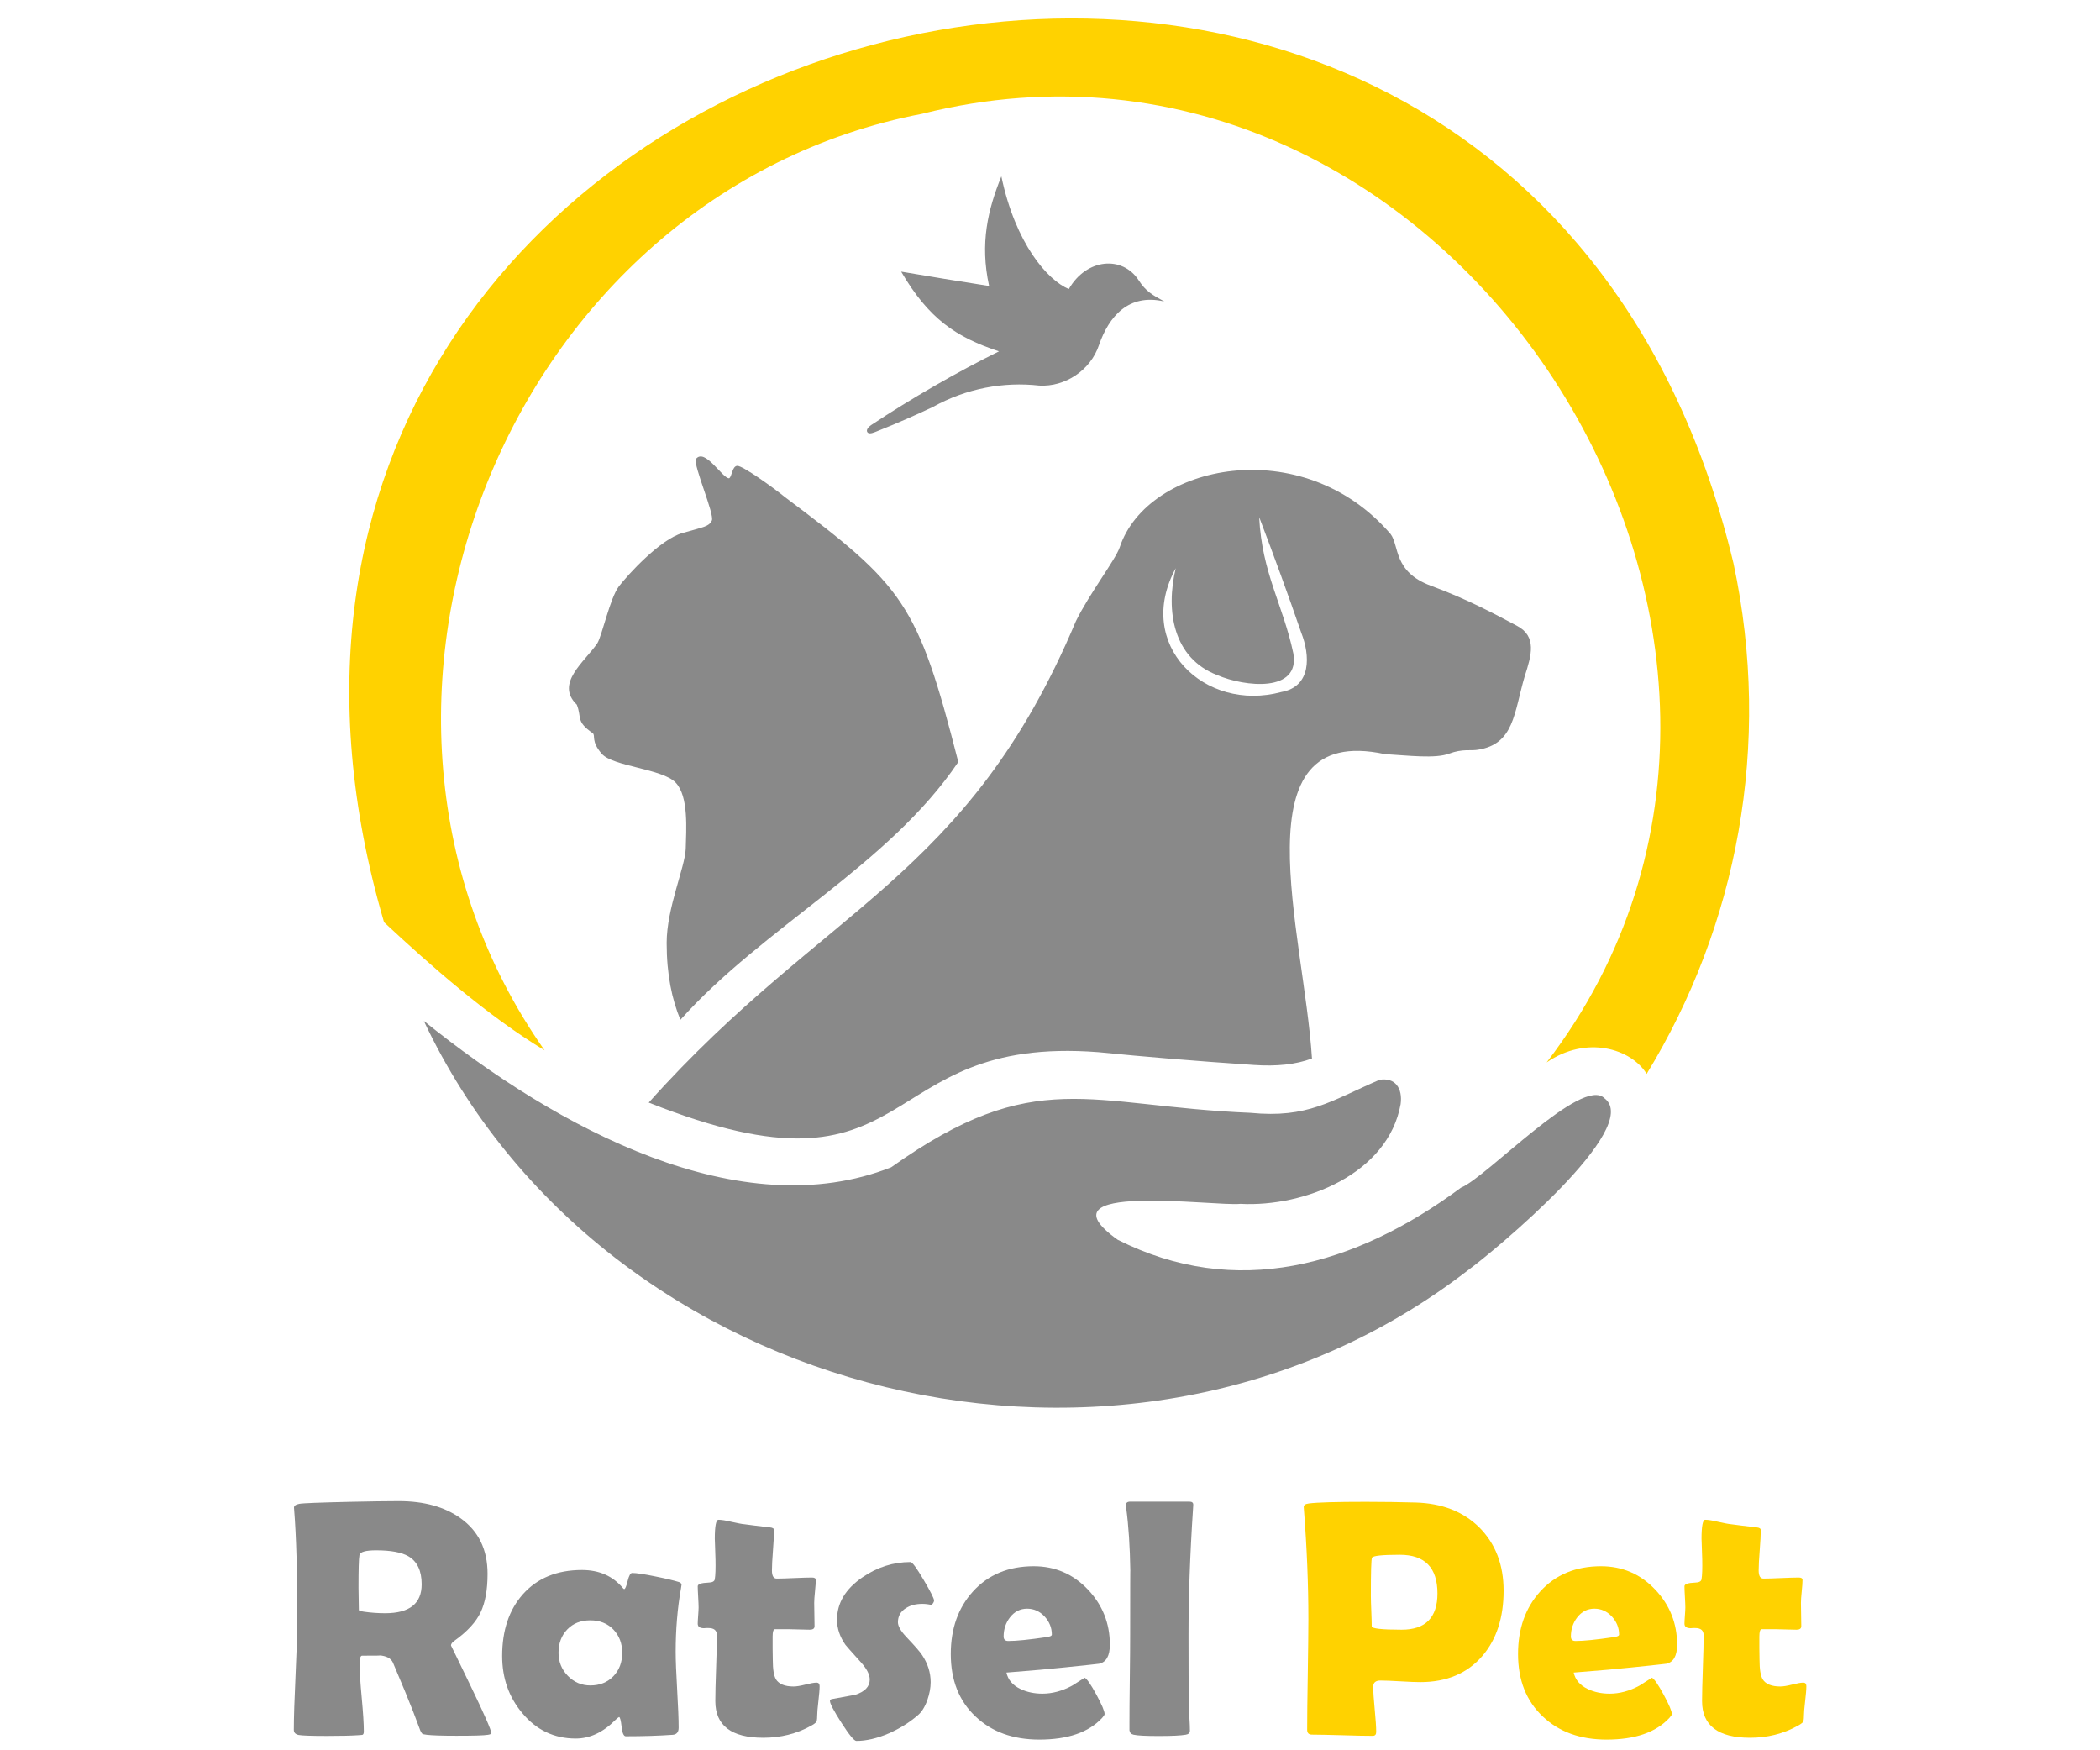
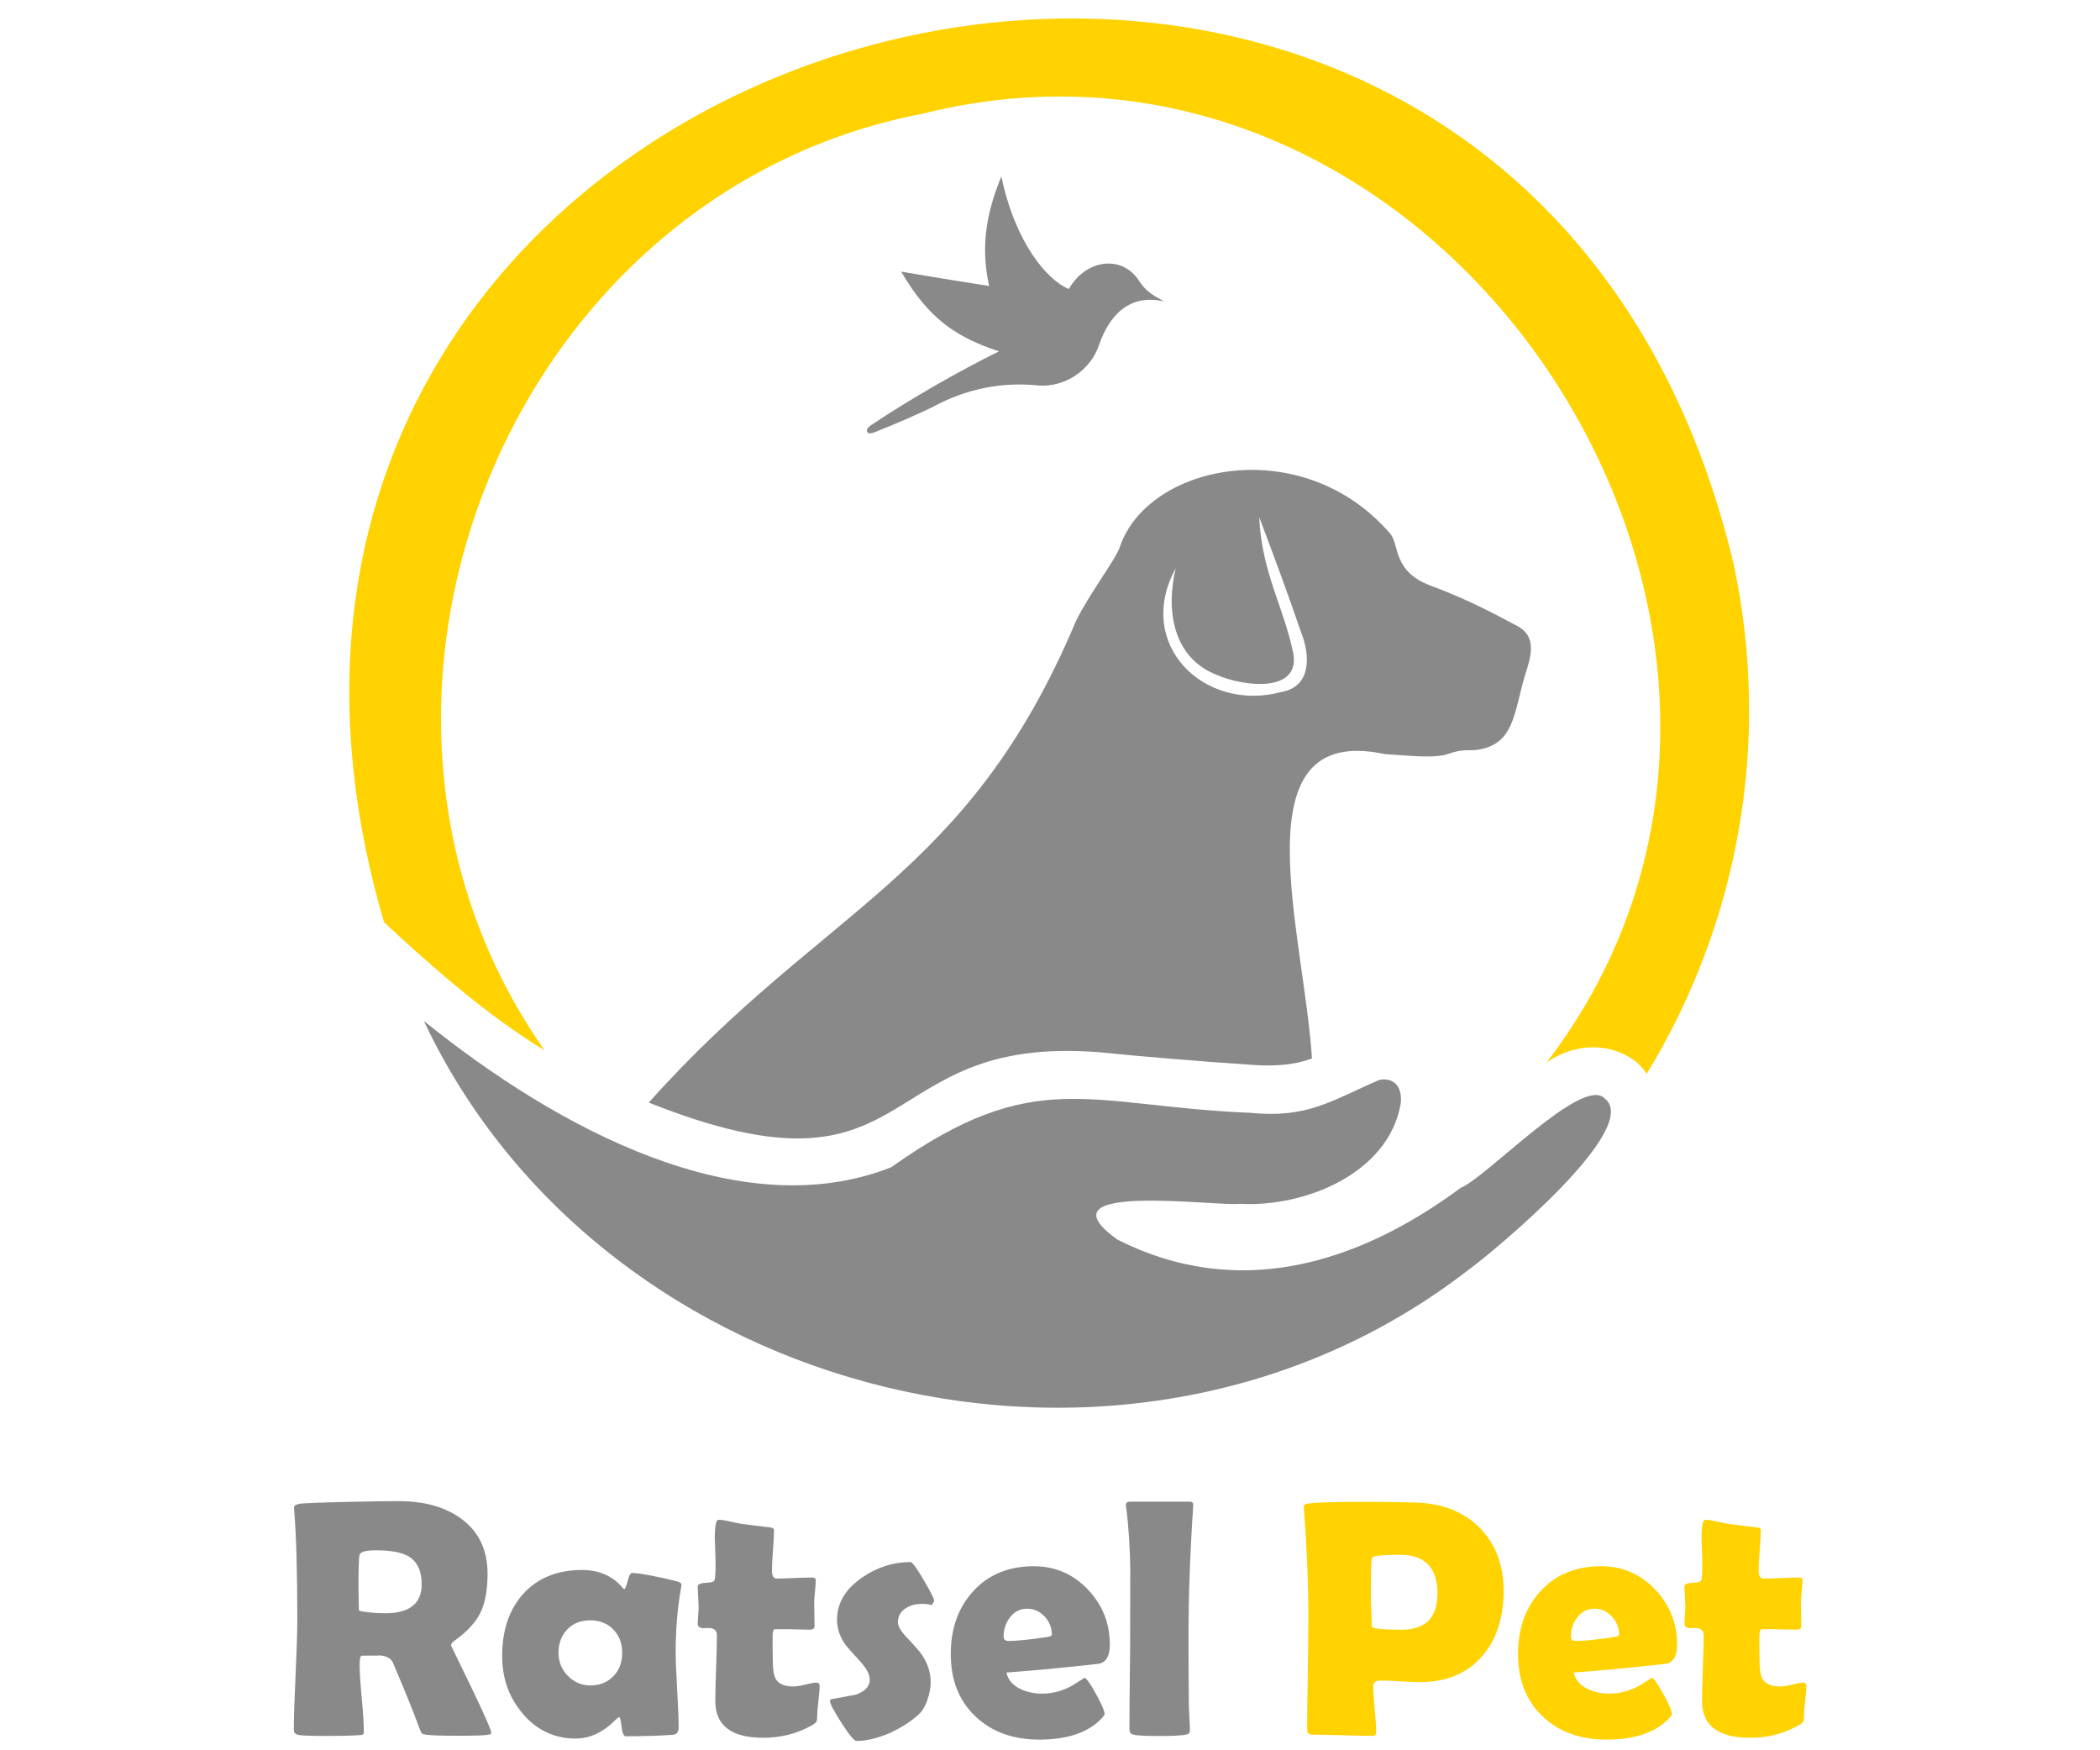
<svg xmlns="http://www.w3.org/2000/svg" id="Layer_1" x="0px" y="0px" viewBox="0 0 2400 2000" style="enable-background:new 0 0 2400 2000;" xml:space="preserve">
  <style type="text/css">	.st0{fill:#898989;}	.st1{fill:#FFD200;}	.st2{display:none;}	.st3{display:inline;fill:#27B468;}	.st4{display:inline;fill:#222E64;}</style>
  <g>
    <g>
      <path class="st0" d="M1733.5,715c-23.2-12.3-55.6-30-98.5-45.8c-42.8-15.9-35.7-45.6-45.7-58.9c-100.7-117.3-277.9-80.2-309.6,15   c-4.7,14.1-34.6,52.9-50.1,84.5c-124.4,295.3-286.9,325.1-488.2,550.1c314.7,125.1,251.5-78,514-57.6   c53.1,5.3,109.4,10,177.4,14.6c26.4,1.8,48.1-0.5,66.6-7.4c-9.1-144.2-86.2-384.2,83.3-347.8c26.9,1.6,57.5,5.4,73.3-0.5   c15.8-5.9,24.7-3,33.1-4.5c41.5-6.5,41.1-42.1,53.4-83.9C1750.3,748.8,1756.7,727.1,1733.5,715z M1464.5,790.7   c-88,23.8-168.4-54.3-120.8-141.4c-11.8,49.1-2.7,102.9,47.4,122.1c31.6,13.6,94.9,20.3,87-24.8c-11.6-55.1-36-92-39-155.6   c16.7,43.7,32.8,87.7,48,131.9C1497.4,748.9,1499,784.5,1464.5,790.7z" />
-       <path class="st0" d="M1095.2,870.7c-80,118.4-222.5,188.3-317.6,294.6c-9.6-23.2-15.7-51.5-15.7-87.8c0-40,21.1-86.7,21.8-107.7   c0.5-21.3,3.6-60-11.6-75.6c-15.1-15.8-71.6-18.4-84.3-32.8c-12.8-14.6-6.9-21-10.4-23.6c-19.6-13.7-12.2-17.4-18.2-32.6   c-25.3-24.4,9.3-49.1,23.6-70.4c5.4-9.2,14.4-51.3,24.3-64.5c10.1-13.2,47.3-54.1,72.8-61.2c25.3-7.3,30-7.3,33.6-14.2   c3.5-6.9-21.3-63.1-18.2-70.4c10.3-13.2,30.5,22.5,38,22c3.3-1.9,3.3-13.7,9.2-14.2c5.9-0.5,40.9,24.6,54.8,35.9   C1032.8,669.9,1048.6,688.2,1095.2,870.7z" />
      <g>
        <path class="st1" d="M1981.1,643.6c44.6,208.3,3.7,415-99.2,583.5c-17.7-28.8-68.7-44.5-114.3-13.1    C2138.8,729.6,1656.3-21.1,1054,130c-474.4,91.2-708,677.3-431.6,1070.2c-65.5-39.6-130.4-96.9-183.5-146.4    C129.1-2.8,1725.2-427,1981.1,643.6z" />
        <g>
          <g>
            <g>
              <path class="st0" d="M1833.7,1255c-25.4-25.9-134.9,90.5-164,102.1c-121.8,90.2-257.7,127.5-392.4,59.5       c-93.8-66.9,110.8-37.9,140.2-41c73.8,3.9,169-34.5,183.2-113.9c2.5-18.1-6.2-30.9-24.2-27.8c-55.7,24.1-81.9,44.1-147.4,37.7       c-185.9-7.7-245.6-55.1-410.6,62.2c-172,67.8-379.9-42.8-534.1-167.2c205,435.2,804.4,585.4,1193.1,285       C1707.7,1429.7,1878.1,1288.3,1833.7,1255z" />
            </g>
          </g>
        </g>
      </g>
      <path class="st0" d="M1301.5,320.5c-18.6-28.8-59.8-25.4-80,9.8c-24.3-10.1-61-51.9-77.1-128.8c-15.3,37.9-24.7,76.1-14,125.3   c-33.7-5.3-67.3-10.7-100.5-16.4c31.6,54,62.6,74.8,111.8,91.1c-46.7,23-100.9,54.1-146.2,84.3c-4.7,3.4-5.4,6.2-4.3,7.9   c1.1,1.8,3.7,2.1,8.9,0c28.3-11.2,50.5-21.3,65.9-28.6c38.4-21.3,80.8-29.1,121.8-24.5c29.3,1.7,58.6-17.3,68.3-46.6   c11.2-32.1,33.5-59,74.5-49.5C1317.1,337.1,1309.6,333,1301.5,320.5z" />
    </g>
    <g class="st2">
      <path class="st3" d="M235.9,1935.3c-3.4,148.7-133.8,196.4-266,182.4v148.2c0,12.2-6.8,19-19,19h-83.6c-12.2,0-19-6.8-19-19v-494   c0-12.2,6.8-19,19-19h102.6C102,1738.9,232.6,1786.6,235.9,1935.3z M114.3,1935.3c-1.7-84.6-87.4-67.3-144.4-68.4v136.8   C27.1,2002.6,112.6,2019.8,114.3,1935.3z" />
      <path class="st3" d="M650.1,2094.9c-0.9,17.8,2.9,46.7-22,45.6c-57,0-195.4,0-253.8,0c18.2,65.9,98.8,79.8,145.1,44.1   c13.5-17.1,78-8.1,96.5-10.6c13.7,0,21.3,9.1,15.2,21.3c-29.6,66.1-92,100.3-169.5,100.3c-126.2,0-206.7-87.4-206.7-200.6   C249.6,1837.7,655,1824.4,650.1,2094.9z M536.6,2053.8c-21.8-84-144.2-73.2-162.8,0H536.6z" />
      <path class="st3" d="M914.6,1923.9c-4.4,87.2,22.1,93.4-60.8,90.4v251.6c0,12.2-6.8,19-19,19h-76c-12.2,0-19-6.8-19-19v-251.6   c-16.5-2.6-62.8,10.1-60.8-19c4.4-87.3-22-93.3,60.8-90.4c6.9-133-34.6-122.6,95-121.6c12.2,0,19,6.8,19,19v102.6   C870.3,1907.5,916.6,1894.8,914.6,1923.9z" />
      <path class="st4" d="M948.8,2018.9c-12.5-307.3,449.7-382.6,532.8-89.7c3,12.9-3.8,21.3-16.7,21.3h-89.7   c-10.6,0-16.7-5.3-21.3-15.2c-65.9-133.9-298.4-75-283.5,83.6c-14.9,158.6,217.6,217.5,283.5,83.6c4.6-9.9,10.6-15.2,21.3-15.2   h89.7c12.9,0,19.8,7.6,16.7,19.8C1401.2,2401.1,936,2327.2,948.8,2018.9z" />
      <path class="st4" d="M1847.1,2045.5v220.4c0,12.2-6.8,19-19,19h-73c-17.9,1-20.3-15.7-19-29.9c-20.4,23.9-50.3,40.5-98,40.5   c-66.9,0-125.4-39.5-125.4-118.6c-6.4-123.6,156.3-144.7,223.4-89.6c1.1-40.6,3.8-90.5-47.1-88.3c-53.1-0.3-36.1,37.2-63.8,38.8   c0,0-74.5,0-74.5,0c-12.2,0-19.8-6.8-19-19.8C1553.2,1843.2,1854,1853.7,1847.1,2045.5z M1736.2,2177c5.3-48.8-114.7-52.2-109.4,0   C1622.7,2230.1,1740,2225,1736.2,2177z" />
      <path class="st4" d="M2113.9,1898.8c12.9-2.3,19.8,6.1,19.8,18.2v89.7c0,12.2-5.3,18.2-15.2,18.2   c-123.4-7.7-74.3,164.8-83.6,240.9c0,12.2-6.8,19-19,19h-76c-12.2,0-19-6.8-19-19v-342c0-12.2,6.8-19,19-19h76   c28.9-2,16.5,43.7,19,60.1C2046.2,1926.8,2076.1,1904.5,2113.9,1898.8L2113.9,1898.8z" />
-       <path class="st4" d="M2551.6,2094.9c-0.9,17.8,2.9,46.7-22,45.6c-57,0-195.4,0-253.8,0c18.2,65.9,98.8,79.8,145.1,44.1   c13.5-17.1,78-8.1,96.5-10.6c13.7,0,21.3,9.1,15.2,21.3c-29.6,66.1-92,100.3-169.5,100.3c-126.2,0-206.7-87.4-206.7-200.6   C2151.1,1837.7,2556.5,1824.4,2551.6,2094.9z M2438.2,2053.8c-21.8-84-144.2-73.2-162.8,0H2438.2z" />
    </g>
    <g class="st2">
      <path class="st4" d="M310.3,2537.3c-2-9.1,22.8-4,27.1-5.2c10.2,2.4,1.1,16.3,24.7,15.7c29.4-1.7,17.4-22.7-5-26.9   c-58-9.9-62.7-85.5,1.8-88c23.5,0,46,12.7,48.4,41.8c0.2,3.4-1.8,5.2-5,5.2h-22.1c-9.6-1.9-2.3-16.5-21.3-15.7   c-10,0-14.7,5-14.7,10.9c6.9,27.2,68.2,14.1,67.3,61.9C412.6,2593.3,312.5,2593.6,310.3,2537.3z" />
      <path class="st4" d="M558.3,2550.4c-1.3,4.3,3.8,27.1-5,25.9c0,0-59.3,0-59.3,0c-4.2-0.9-16.7,2.8-16.1-5c2.7-2.7-6.3-141,5-135.7   c4.5,1.3,28.5-3.8,27.1,5c0,0,0,104.7,0,104.7h43.2C556.5,2545.4,558.3,2547.2,558.3,2550.4z" />
      <path class="st4" d="M610.5,2506c0-95.9,146.3-95.9,146.3,0C756.8,2601.9,610.5,2601.9,610.5,2506z M724.7,2506   c1.5-54.9-83.5-54.9-82,0C641.2,2560.9,726.1,2560.9,724.7,2506z" />
      <path class="st4" d="M956.2,2499.4c3.2,0,5,1.8,5,5v23.1v43.8c1,8.9-20.7,3.7-25.1,5c-7.8,0.6-4.3-12.1-5-16.4   c-9.5,12.6-24.1,19.2-42.8,19.2c-92.2-0.3-90.8-148.5,4-146.3c32,0,59.1,19.7,67.3,45.4c1.2,3.4-0.6,5.6-4.2,5.6   c-5-1.1-27.3,3.1-29.5-3.6c-20.3-29.8-78.4-15.7-74.6,25.7c-3.3,45.2,59.9,61.1,76.9,21.5c-36.3-2.1-36.2,9.6-35.3-23.1   c0-3.2,1.8-5,5-5H956.2L956.2,2499.4z" />
      <path class="st4" d="M1147.1,2576.3c-30.5-1.9-27.2,9-35.6-22.1h-49.3c-2.4,3.9-3.4,23.5-10.9,22.1c0,0-24.7,0-24.7,0   c-3.6,0-5.4-2-4.2-5.6l42.6-130.8c0.8-2.8,3-4.2,5.8-4.2h32.2c2.8,0,5,1.4,5.8,4.2l42.6,130.8   C1152.6,2574.3,1150.8,2576.3,1147.1,2576.3z M1102.6,2524.1l-15.7-53.3l-15.7,53.3H1102.6z" />
-       <path class="st4" d="M1294.8,2435.6c4.4,1.3,28.6-3.8,27.1,5c0,0,0,130.6,0,130.6c0.8,8.5-15.7,3.9-20.1,5   c-5.3,5.3-51.4-76.7-54.3-78.4v73.4c0,3.2-1.8,5-5,5h-22.1c-11.3,5.9-2.3-133.6-5-135.7c-0.8-8.5,15.7-3.9,20.1-5   c5.2-5.4,51.4,76.8,54.3,78.4v-73.4C1289.8,2437.4,1291.6,2435.6,1294.8,2435.6z" />
      <path class="st4" d="M1601.3,2440.7v130.6c0,3.2-1.8,5-5,5h-22.1c-3.2,0-5-1.8-5-5v-51.9H1529v51.9c0,3.2-1.8,5-5,5   c-4.4-1.3-28.6,3.8-27.1-5c0,0,0-130.6,0-130.6c0-3.2,1.8-5,5-5h22.1c3.2,0,5,1.8,5,5v47.8h40.2v-47.8c0-3.2,1.8-5,5-5h22.1   C1599.5,2435.6,1601.3,2437.4,1601.3,2440.7z" />
      <path class="st4" d="M1760.1,2550.4c-1.4,4.2,3.9,27.1-5,25.9c0,0-69.3,0-69.3,0c-3.9,0-10.5,0.8-10-5c2.7-2.8-6.3-140.9,5-135.7   c16.5-0.1,56.4,0.1,73.4,0c3.2,0,5,1.8,5,5c-1.3,4.6,3.9,26.9-5,25.9c0,0-46.2,0-46.2,0v23.5h41.2c8.9-1,3.8,20.7,5,25.1   c0,3.2-1.8,5-5,5h-41.2v25.1h47.2C1758.3,2545.4,1760.1,2547.2,1760.1,2550.4z" />
-       <path class="st4" d="M1942.2,2570.1c2.6,3.2,1.2,6.2-3,6.2h-25.7c-5.4,3-36.9-43.7-40.5-46.2h-12.4c-2.5,49.6,11.6,46.9-27.1,46.2   c-11.3,5.9-2.3-133.6-5-135.7c0-3.2,1.8-5,5-5h27.1h22.1c47.7-1.6,66.8,66.9,23.4,88.5C1906.1,2524.2,1942.2,2570.1,1942.2,2570.1   z M1860.6,2502c14.4-0.2,38.3,4.2,38.2-18.1c0.1-22.3-23.8-17.9-38.2-18.1V2502z" />
      <path class="st4" d="M2089.7,2550.4c-1.4,4.2,3.9,27.1-5,25.9c0,0-69.3,0-69.3,0c-3.9,0-10.5,0.8-10-5c2.7-2.8-6.3-140.9,5-135.7   c16.5-0.1,56.4,0.1,73.4,0c3.2,0,5,1.8,5,5c-1.3,4.6,3.9,26.9-5,25.9c0,0-46.2,0-46.2,0v23.5h41.2c8.9-1,3.8,20.7,5,25.1   c0,3.2-1.8,5-5,5h-41.2v25.1h47.2C2087.9,2545.4,2089.7,2547.2,2089.7,2550.4z" />
    </g>
  </g>
  <g>
    <path class="st0" d="M561.5,1980.4c0,0.9-1.3,1.5-3.8,1.9c-4.8,0.8-16.9,1.1-36.2,1.1c-16.6,0-27.8-0.4-33.7-1.1  c-2.8-0.4-4.4-0.7-4.7-0.9c-0.8-0.4-1.6-1.6-2.7-3.8c-1.9-4.9-4.7-12.3-8.3-22c-4.9-12.6-12.6-31.3-23.1-55.9  c-2.3-4.9-7.5-7.6-15.7-8.2c3.8,0.3-2.7,0.4-19.5,0.4c-1.9,0-2.8,3.2-2.8,9.7c0,8.6,0.8,21.4,2.4,38.5c1.6,17.1,2.4,29.9,2.4,38.5  c0,2.2-0.6,3.4-1.7,3.8c-1.8,0.1-3.5,0.3-5.3,0.4c-7.5,0.5-19.1,0.8-34.9,0.8c-18.1,0-28.9-0.4-32.6-1.1c-3.7-0.8-5.5-2.7-5.5-5.9  c0-13.9,0.7-34.9,2-62.9c1.3-28.1,2-49.1,2-63.1c0-53.5-1.2-95.2-3.6-125.1l-0.2-2.7c-0.1-2.1,1.9-3.6,6-4.4  c4.1-0.8,23.4-1.5,57.9-2.3c23.4-0.5,42-0.8,55.9-0.8c28.8,0,52.3,6.5,70.5,19.5c20.6,14.7,30.9,35.8,30.9,63.5  c0,18.5-2.7,33.2-8,44.2c-5.3,11-15.1,21.7-29.4,32c-2.9,2-4.4,3.9-4.4,5.7c0-0.1,7.7,15.7,23.1,47.6  C553.8,1959.5,561.5,1977.1,561.5,1980.4z M481.9,1810.3c0-15.4-5.1-26.1-15.2-32c-7.8-4.5-20.1-6.8-36.8-6.8  c-12,0-18.4,1.8-19.1,5.5c-0.8,4.3-1.1,16.7-1.1,37.2c0,2.9,0.1,7.2,0.2,12.9c0.1,5.7,0.2,9.9,0.2,12.7c0,0.6,2,1.3,6.1,1.9  c7.7,1.1,15.8,1.7,24.3,1.7C468.1,1843.3,481.9,1832.3,481.9,1810.3z" />
    <path class="st0" d="M772.2,1887.5c0,9.7,0.6,24.2,1.7,43.4c1.1,19.2,1.7,33.6,1.7,43.2c0,5.1-2.2,7.8-6.6,8.2  c-15.7,1.1-33.6,1.7-53.8,1.7c-2.4,0-4-3.6-4.8-10.9c-0.8-7.3-1.8-11-2.9-11.1c-1,0.5-2.3,1.6-4,3.2  c-14.2,14.3-29.3,21.4-45.5,21.4c-24.6,0-45.1-9.7-61.2-29.2c-15.3-18.2-22.9-39.9-22.9-65.2c0-29.2,7.9-52.7,23.7-70.5  c16.4-18.4,38.9-27.7,67.5-27.7c19.8,0,35.5,7,47,20.9c0.5,0.6,0.9,0.9,1.3,0.9c1.1,0,2.4-3.1,3.9-9.2c1.5-6.1,3.2-9.2,5.2-9.2  c4.7,0,13.6,1.3,26.7,4c12.5,2.5,21.5,4.7,26.9,6.4c1.9,0.8,2.8,1.8,2.8,3c0,0.5-0.2,1.8-0.6,4  C774.2,1837.8,772.2,1862,772.2,1887.5z M711.1,1888.6c0-10.7-3.4-19.6-10.1-26.6c-6.8-7-15.6-10.5-26.4-10.5  c-10.9,0-19.7,3.5-26.3,10.4c-6.7,7-10,15.9-10,26.7c0,10.2,3.5,19,10.6,26.3c7.1,7.3,15.7,11,25.8,11c10.7,0,19.5-3.5,26.3-10.5  C707.7,1908.4,711.1,1899.5,711.1,1888.6z" />
    <path class="st0" d="M936.7,1926.7c0,3.8-0.5,9.5-1.4,17.2c-0.9,7.7-1.4,13.4-1.4,17c0,3.6-0.4,5.9-1.1,6.9c-0.8,1-2.8,2.5-6.3,4.4  c-16.3,9-34.4,13.5-54.2,13.5c-36.5,0-54.8-14-54.8-41.9c0-8.3,0.3-20.9,0.9-37.6c0.6-16.7,0.9-29.3,0.9-37.6  c0-5.6-3.2-8.3-9.7-8.3c-0.5,0-1.3,0-2.5,0c-1.1,0.1-2,0.2-2.5,0.2c-4.8,0-7.2-1.7-7.2-5.1c0-2,0.2-5.1,0.5-9.3  c0.3-4.2,0.5-7.3,0.5-9.3c0-2.7-0.2-6.7-0.5-12.1c-0.3-5.4-0.5-9.5-0.5-12.1c0-2.5,4-3.9,12.1-4.2c4.5-0.1,7-1.4,7.4-3.8  c0.8-4.8,1-12.4,0.8-22.7c-0.5-16.3-0.8-24.1-0.8-23.3c0-14.7,1.4-22,4.2-22c3.4,0,8.3,0.8,14.6,2.3c7.2,1.6,12.2,2.6,15,2.8  c6.4,0.9,16.2,2.1,29.2,3.6c3.2,0.3,4.7,1.3,4.7,3.2c0,5.1-0.4,12.7-1.2,22.9c-0.8,10.2-1.2,17.9-1.2,23.1c0,6.2,1.8,9.3,5.5,9.3  c4.4,0,11.1-0.2,20.1-0.6c9-0.4,15.7-0.6,20.3-0.6c2.8,0,4.2,0.9,4.2,2.8c0,2.9-0.3,7.3-0.9,13.1c-0.6,5.8-0.9,10.2-0.9,13.1  c0,3,0.1,7.5,0.2,13.3c0.1,5.8,0.2,10.2,0.2,13.3c0,2.7-1.8,4-5.5,4c-2.5,0-6.8-0.1-12.7-0.3c-5.9-0.2-10.2-0.3-12.7-0.3h-14.2  c-1.9,0-2.8,2.8-2.8,8.3c0,3,0,7.5,0,13.5c0.1,6.1,0.2,10.6,0.2,13.5c0,10.6,1.2,17.9,3.6,22c3.4,5.4,10.1,8.2,20.1,8.2  c3.2,0,7.7-0.7,13.6-2.2c5.9-1.5,10-2.2,12.4-2.2C935.4,1922.6,936.7,1923.9,936.7,1926.7z" />
    <path class="st0" d="M1067.5,1828.9c0,1.3-0.9,3-2.8,5.1c-3.5-0.9-7.1-1.3-10.6-1.3c-7.5,0-13.7,1.6-18.8,4.9  c-6.1,3.8-9.1,9.2-9.1,16.1c0,4.4,3.2,10,9.7,16.9c9.7,10.2,15.7,17.1,18,20.7c6.4,9.6,9.7,19.9,9.7,30.9c0,6.4-1.3,13.3-3.8,20.5  c-2.9,8-6.6,13.8-11,17.4c-9.4,8.1-20.3,14.9-32.8,20.5c-13.5,5.8-26,8.7-37.3,8.7c-2.5,0-8.2-6.9-17-20.6  c-8.8-13.7-13.2-22.1-13.2-25.1c0-1.1,0.7-1.8,2.1-2.1c8.8-1.6,17.8-3.3,26.7-4.9c11.1-3.5,16.7-9.4,16.7-17.4  c0-5.6-3.2-12-9.7-19.3c-11.5-12.8-17.5-19.5-18-20.3c-6.4-9.1-9.7-18.7-9.7-28.8c0-19,9.6-35.1,28.8-48.3  c17.2-11.8,35.6-17.6,55.2-17.6c2,0,7,6.8,15,20.4C1063.5,1818.7,1067.5,1826.6,1067.5,1828.9z" />
    <path class="st0" d="M1268.4,1879.3c0,12.8-4.1,20-12.3,21.8c-1.4,0.3-14.5,1.6-39.2,4.2c-14.9,1.6-37.2,3.6-66.7,5.9  c1.8,8.2,7.1,14.5,16.1,18.8c7.3,3.5,15.7,5.3,25,5.3c11.2,0,22.6-3,33.9-9.1c4.8-3,9.6-6.1,14.4-9.1c2.7,1.3,7.1,7.7,13.4,19.3  c6.3,11.6,9.4,19,9.4,22.2c0,0.9-0.9,2.3-2.8,4.4c-15.4,16.6-39.4,24.8-71.8,24.8c-30.1,0-54.3-8.8-72.8-26.3  c-19-17.8-28.4-41.6-28.4-71.5c0-29.1,8.5-52.9,25.4-71.5c17.4-19.2,40.6-28.8,69.4-28.8c24.3,0,44.9,8.8,61.8,26.5  C1260,1833.9,1268.4,1854.9,1268.4,1879.3z M1202.1,1867.8c0-7.8-2.8-14.7-8.3-20.7c-5.6-5.9-12.2-8.9-19.9-8.9  c-8,0-14.5,3.3-19.7,10c-4.8,6.2-7.2,13.5-7.2,21.8c0,3.4,1.8,5.1,5.3,5.1c9.4,0,23.9-1.5,43.6-4.4  C1200,1870.2,1202.1,1869.2,1202.1,1867.8z" />
    <path class="st0" d="M1358.3,1868.1c0,34.5,0.1,61,0.4,79.4c0,2.9,0.2,7.9,0.6,15c0.4,6.4,0.6,11.4,0.6,15c0,2.7-1.6,4.2-4.7,4.7  c-5.7,1-15.9,1.5-30.7,1.5c-15.2,0-24.8-0.5-29-1.5c-2.8-0.6-4.4-2.3-4.7-5.1c0-0.4,0-3.1,0-8.2c0-11.2,0.1-28.1,0.4-50.5  c0.3-22.4,0.4-39.2,0.4-50.3c0-53.1,0.1-77.3,0.2-72.6c-0.4-27.9-2-52-4.7-72.2c-0.3-1.4-0.4-2.5-0.4-3.2c0-2.8,1.6-4.2,4.9-4.2  h67.7c3.2,0,4.6,1.3,4.4,4l-0.2,3.4C1359.9,1777.9,1358.3,1826.2,1358.3,1868.1z" />
    <path class="st1" d="M1718.4,1817.7c0,30.6-8,55.4-24.1,74.3c-17.2,20.1-40.9,30.1-71.1,30.1c-5.1,0-12.7-0.3-22.8-0.9  c-10.2-0.6-17.8-0.9-22.8-0.9c-5.4,0-8.2,2.3-8.2,7c0,5.8,0.6,14.5,1.7,26c1.1,11.5,1.7,20.1,1.7,25.8c0,2.9-1.3,4.4-4,4.4  c-7.7,0-19.3-0.2-34.7-0.7c-15.4-0.4-27-0.7-34.7-0.7c-3.7,0-5.5-1.8-5.5-5.5c0-14,0.2-35.1,0.7-63.2c0.4-28.1,0.7-49.2,0.7-63.2  c0-39.7-1.7-81.4-5.1-125.1l-0.2-2.7c-0.3-2.4,1.6-3.9,5.7-4.4c9.9-1.3,31.6-1.9,65.2-1.9c19.8,0,38.9,0.3,57.1,0.8  c30,0.9,54.1,10.3,72.4,28.2C1709.1,1763.8,1718.4,1787.9,1718.4,1817.7z M1642.8,1820.8c0-29.4-14.3-44.2-43-44.2  c-20.2,0-30.8,1.1-31.8,3.4c-0.9,1.6-1.3,16.2-1.3,43.8c0,3.9,0.2,9.7,0.5,17.3c0.3,7.6,0.5,13.4,0.5,17.3c0,2.5,11.4,3.8,34.1,3.8  C1629.1,1862.3,1642.8,1848.4,1642.8,1820.8z" />
    <path class="st1" d="M1916.7,1879.3c0,12.8-4.1,20-12.3,21.8c-1.4,0.3-14.5,1.6-39.2,4.2c-14.9,1.6-37.2,3.6-66.7,5.9  c1.8,8.2,7.1,14.5,16.1,18.8c7.3,3.5,15.7,5.3,25,5.3c11.2,0,22.6-3,33.9-9.1c4.8-3,9.6-6.1,14.4-9.1c2.7,1.3,7.1,7.7,13.4,19.3  c6.3,11.6,9.4,19,9.4,22.2c0,0.9-0.9,2.3-2.8,4.4c-15.4,16.6-39.4,24.8-71.8,24.8c-30.1,0-54.3-8.8-72.8-26.3  c-19-17.8-28.4-41.6-28.4-71.5c0-29.1,8.5-52.9,25.4-71.5c17.4-19.2,40.6-28.8,69.4-28.8c24.3,0,44.9,8.8,61.8,26.5  C1908.3,1833.9,1916.7,1854.9,1916.7,1879.3z M1850.4,1867.8c0-7.8-2.8-14.7-8.3-20.7c-5.6-5.9-12.2-8.9-19.9-8.9  c-8,0-14.5,3.3-19.7,10c-4.8,6.2-7.2,13.5-7.2,21.8c0,3.4,1.8,5.1,5.3,5.1c9.4,0,23.9-1.5,43.6-4.4  C1848.3,1870.2,1850.4,1869.2,1850.4,1867.8z" />
    <path class="st1" d="M2064.4,1926.7c0,3.8-0.5,9.5-1.4,17.2c-0.9,7.7-1.4,13.4-1.4,17c0,3.6-0.4,5.9-1.1,6.9  c-0.8,1-2.8,2.5-6.3,4.4c-16.3,9-34.4,13.5-54.2,13.5c-36.5,0-54.8-14-54.8-41.9c0-8.3,0.3-20.9,0.9-37.6  c0.6-16.7,0.9-29.3,0.9-37.6c0-5.6-3.2-8.3-9.7-8.3c-0.5,0-1.3,0-2.5,0c-1.1,0.1-2,0.2-2.5,0.2c-4.8,0-7.2-1.7-7.2-5.1  c0-2,0.2-5.1,0.5-9.3c0.3-4.2,0.5-7.3,0.5-9.3c0-2.7-0.2-6.7-0.5-12.1c-0.3-5.4-0.5-9.5-0.5-12.1c0-2.5,4-3.9,12.1-4.2  c4.5-0.1,7-1.4,7.4-3.8c0.8-4.8,1-12.4,0.8-22.7c-0.5-16.3-0.8-24.1-0.8-23.3c0-14.7,1.4-22,4.2-22c3.4,0,8.3,0.8,14.6,2.3  c7.2,1.6,12.2,2.6,15,2.8c6.4,0.9,16.2,2.1,29.2,3.6c3.2,0.3,4.7,1.3,4.7,3.2c0,5.1-0.4,12.7-1.2,22.9c-0.8,10.2-1.2,17.9-1.2,23.1  c0,6.2,1.8,9.3,5.5,9.3c4.4,0,11.1-0.2,20.1-0.6c9-0.4,15.7-0.6,20.3-0.6c2.8,0,4.2,0.9,4.2,2.8c0,2.9-0.3,7.3-0.9,13.1  c-0.6,5.8-0.9,10.2-0.9,13.1c0,3,0.1,7.5,0.2,13.3c0.1,5.8,0.2,10.2,0.2,13.3c0,2.7-1.8,4-5.5,4c-2.5,0-6.8-0.1-12.7-0.3  c-5.9-0.2-10.2-0.3-12.7-0.3h-14.2c-1.9,0-2.8,2.8-2.8,8.3c0,3,0,7.5,0,13.5c0.1,6.1,0.2,10.6,0.2,13.5c0,10.6,1.2,17.9,3.6,22  c3.4,5.4,10.1,8.2,20.1,8.2c3.2,0,7.7-0.7,13.6-2.2c5.9-1.5,10-2.2,12.4-2.2C2063.1,1922.6,2064.4,1923.9,2064.4,1926.7z" />
  </g>
</svg>